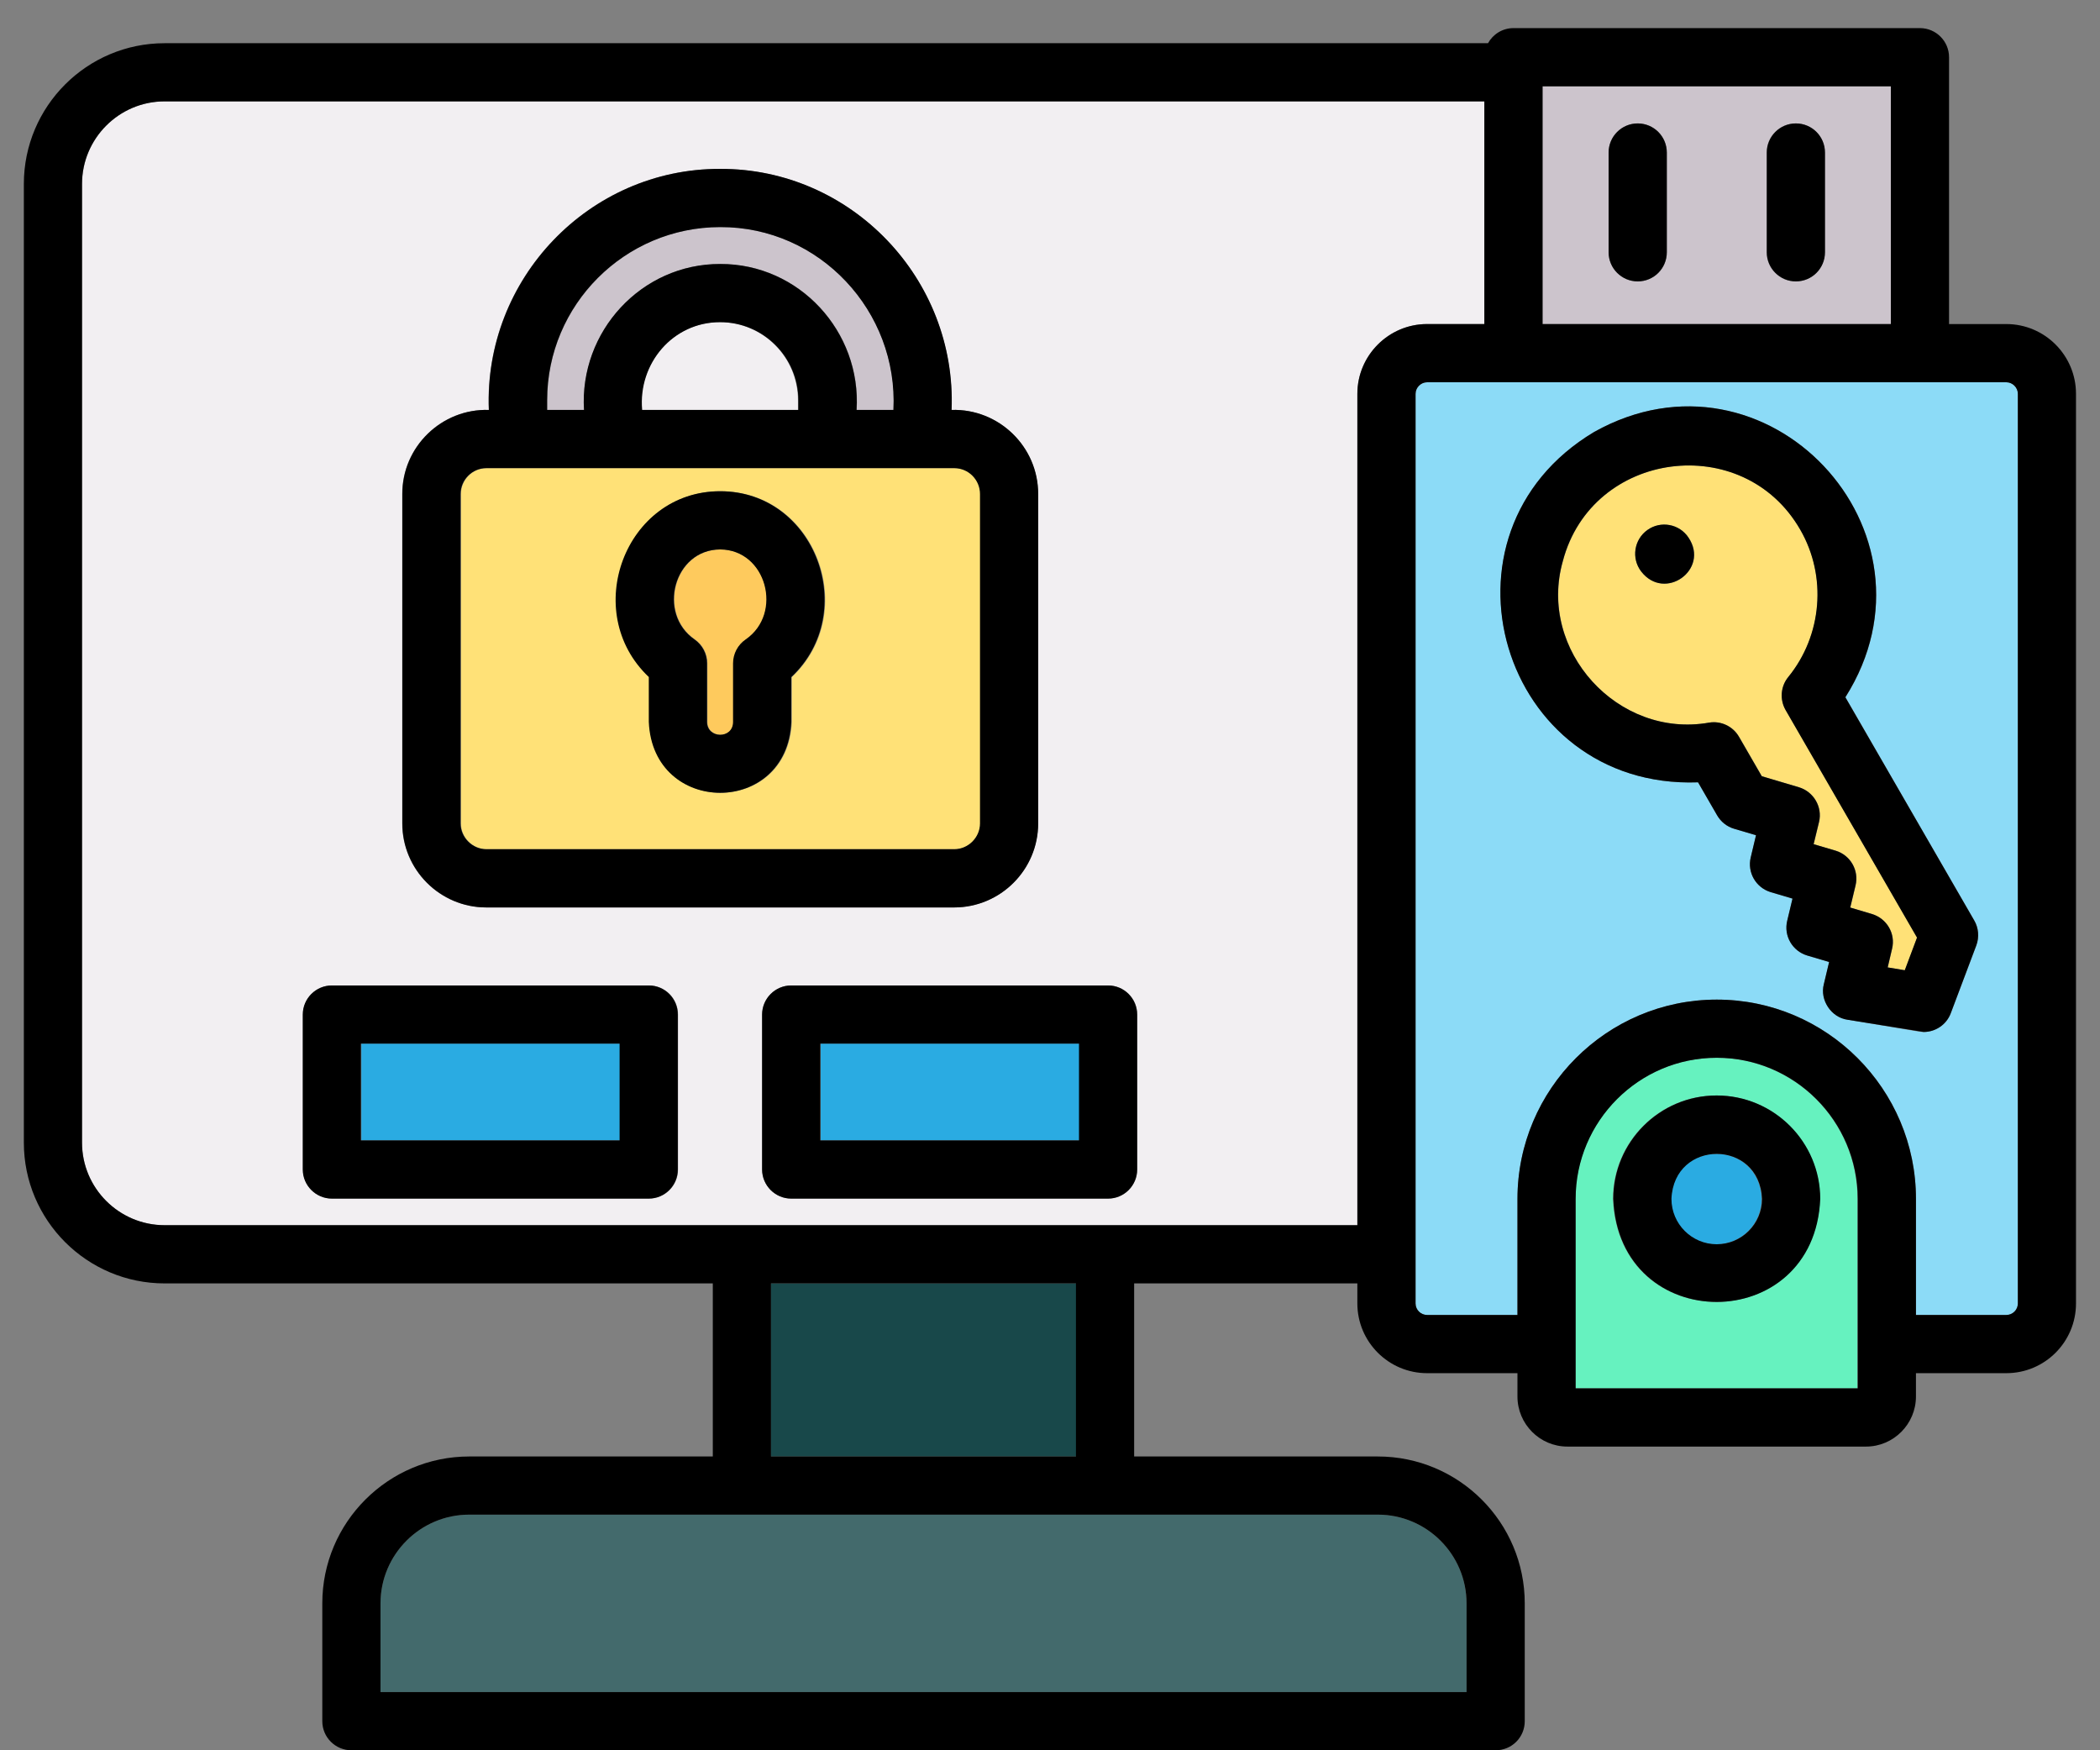
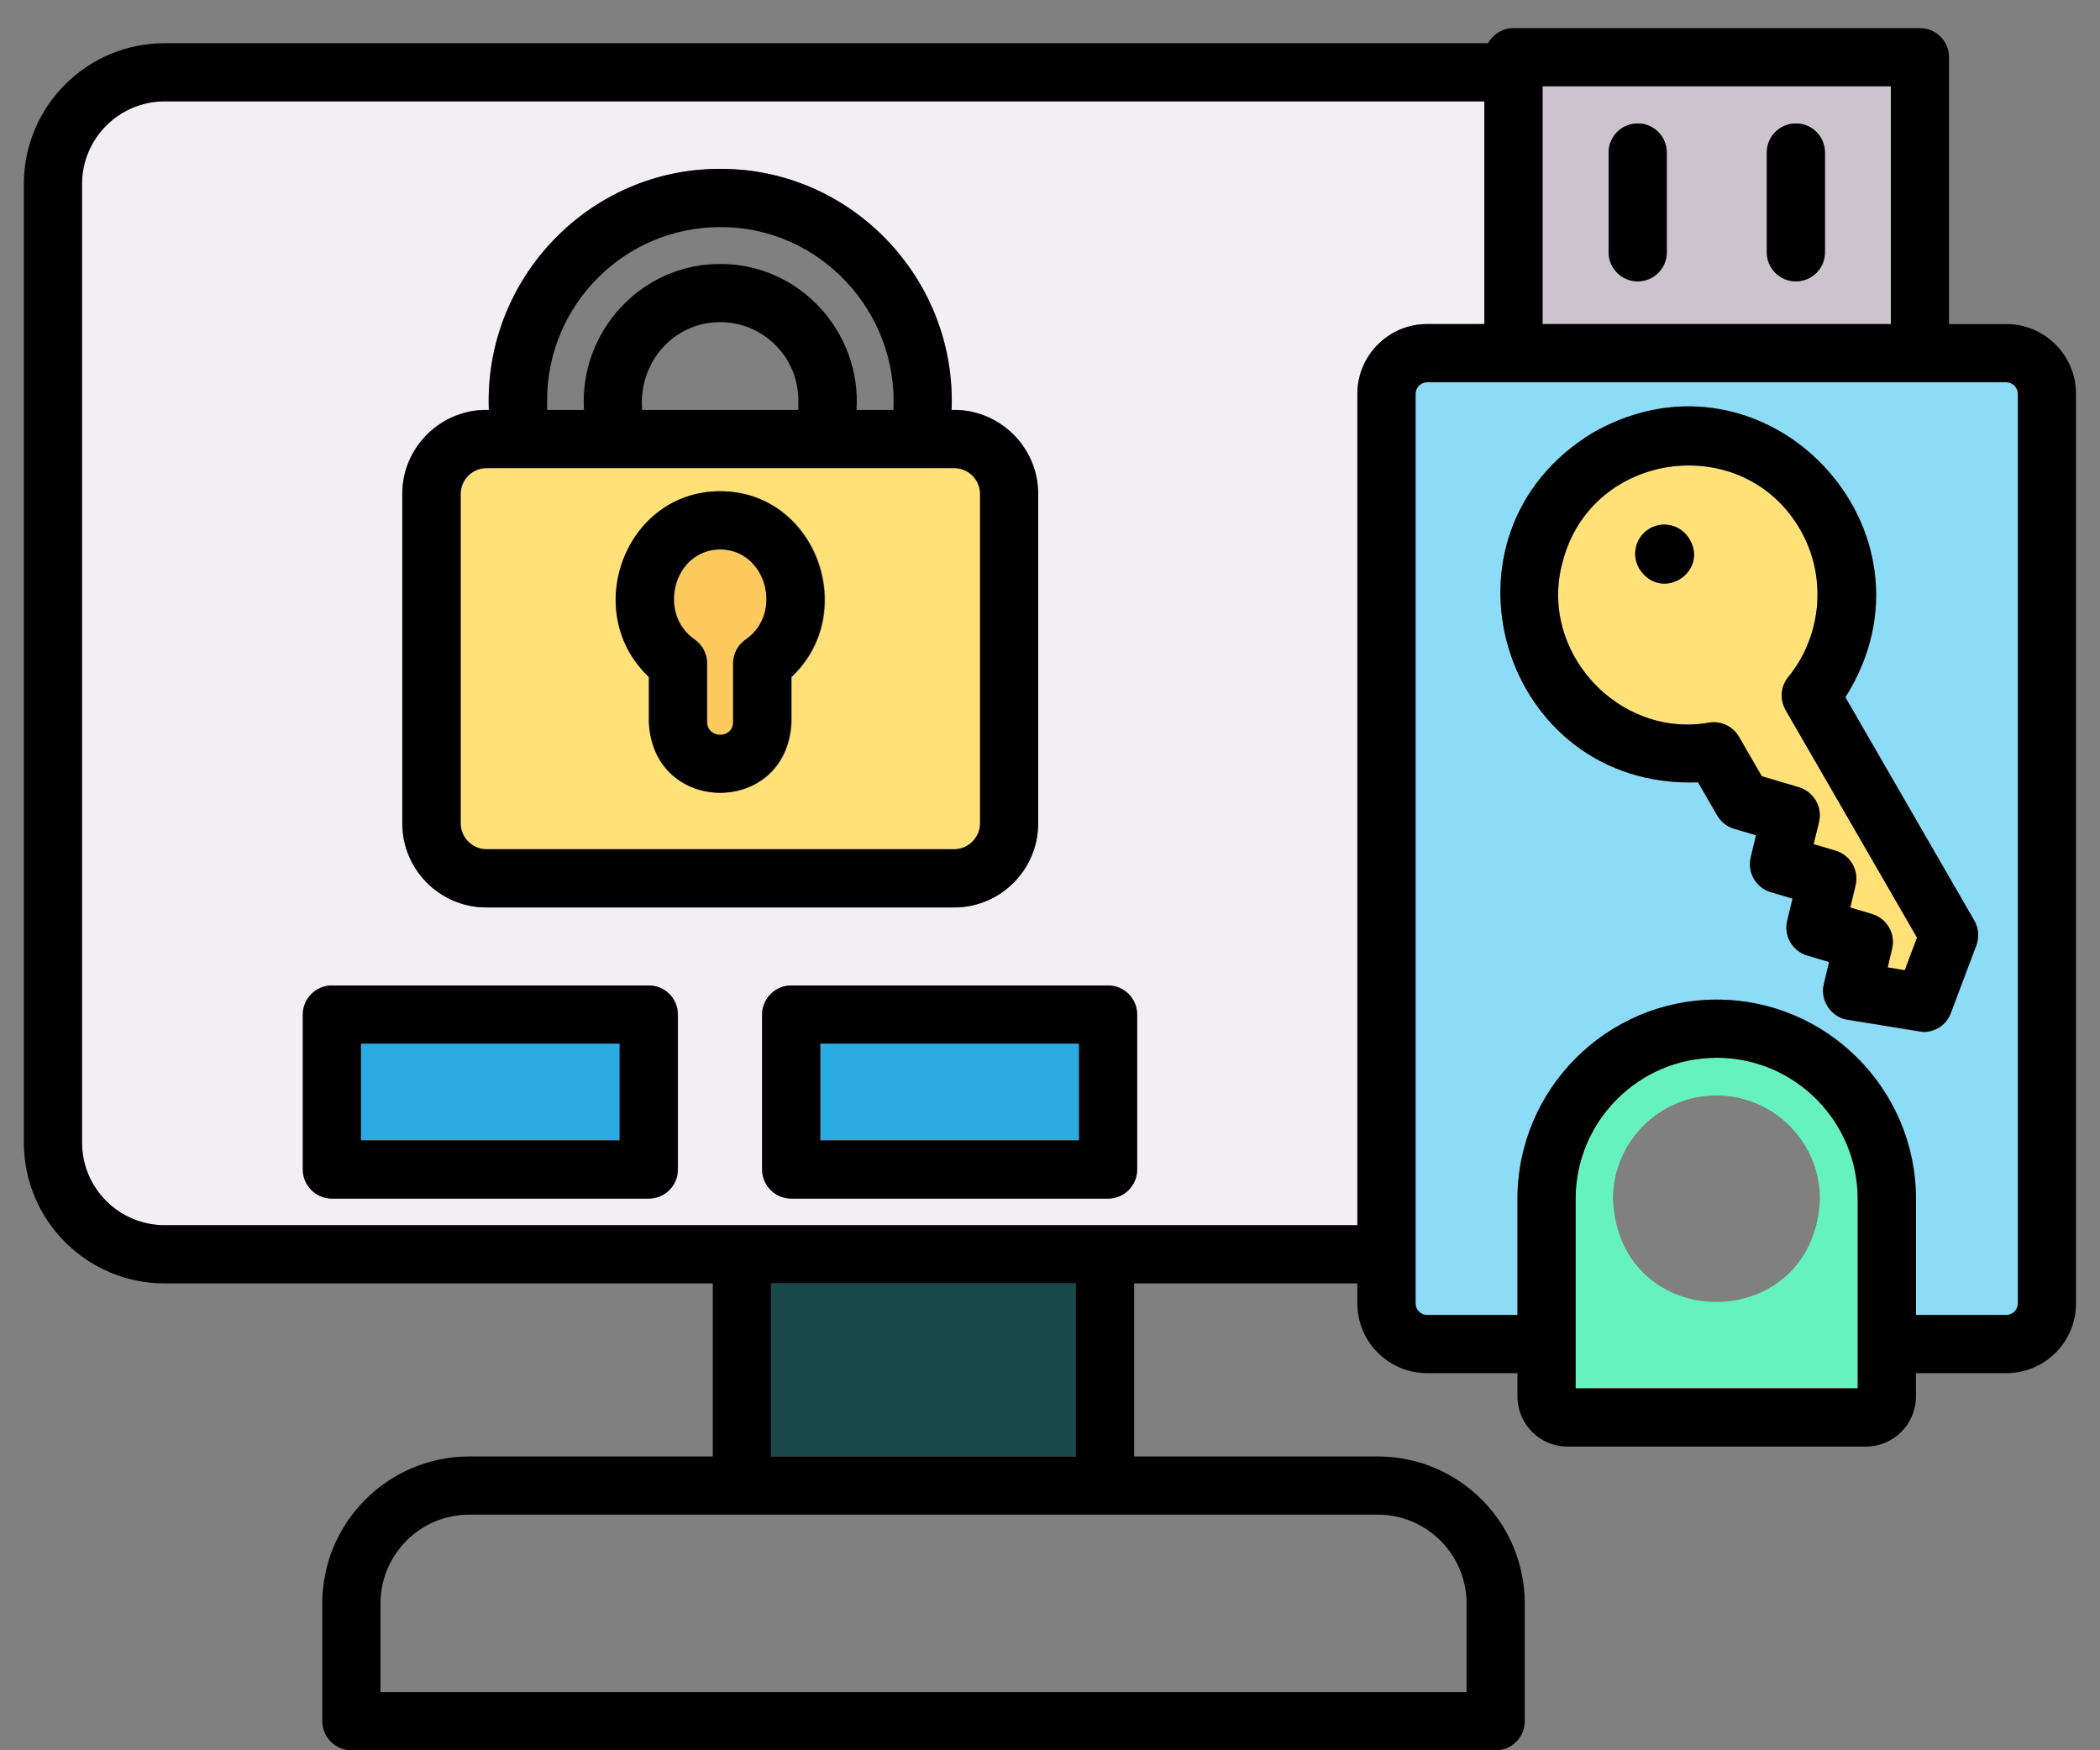
<svg xmlns="http://www.w3.org/2000/svg" width="42" height="35" viewBox="0 0 42 35" fill="none">
  <rect x="0" y="0" width="42" height="35" fill="#808080" stroke="none" />
  <path d="M15.422 25.664H21.521V29.124H15.422V25.664Z" fill="#18484A" />
-   <path fill-rule="evenodd" clip-rule="evenodd" d="M7.609 32.062V33.836H29.331V32.062C29.331 31.085 28.534 30.288 27.556 30.288H9.383C8.406 30.288 7.609 31.085 7.609 32.062Z" fill="#436A6C" />
  <path d="M7.227 20.869H12.4V22.803H7.227V20.869Z" fill="#2AABE2" />
  <path fill-rule="evenodd" clip-rule="evenodd" d="M6.06 20.288C6.06 19.967 6.322 19.706 6.642 19.706H12.979C13.302 19.706 13.561 19.967 13.561 20.288V23.386C13.561 23.706 13.302 23.968 12.979 23.968H6.642C6.322 23.968 6.06 23.706 6.06 23.386V20.288ZM8.044 9.879C8.042 8.932 8.831 8.169 9.775 8.197C9.672 5.58 11.778 3.37 14.402 3.377C17.027 3.37 19.133 5.58 19.029 8.197C19.974 8.169 20.763 8.932 20.761 9.879V16.466C20.761 17.392 20.007 18.146 19.081 18.146H9.724C8.798 18.146 8.044 17.392 8.044 16.466V9.879ZM22.744 20.288V23.386C22.744 23.706 22.483 23.968 22.163 23.968H15.825C15.505 23.968 15.243 23.706 15.243 23.386V20.288C15.243 19.967 15.505 19.706 15.825 19.706H22.163C22.485 19.706 22.744 19.967 22.744 20.288ZM3.292 24.5C10.063 24.498 20.448 24.502 27.148 24.5V7.875C27.148 7.107 27.774 6.48 28.542 6.48H29.687V2.027H3.292C2.383 2.027 1.641 2.769 1.641 3.679V22.849C1.641 23.76 2.38 24.5 3.292 24.5Z" fill="#F2EFF2" />
-   <path fill-rule="evenodd" clip-rule="evenodd" d="M33.422 23.975C33.422 24.474 33.827 24.882 34.327 24.882C34.826 24.882 35.233 24.474 35.233 23.975C35.184 22.775 33.471 22.773 33.422 23.975Z" fill="#2AABE2" />
  <path fill-rule="evenodd" clip-rule="evenodd" d="M36.496 5.045C36.496 5.366 36.237 5.627 35.914 5.627C35.594 5.627 35.333 5.366 35.333 5.045V3.05C35.333 2.729 35.594 2.468 35.914 2.468C36.237 2.468 36.496 2.729 36.496 3.05V5.045ZM33.337 5.045C33.337 5.366 33.078 5.627 32.755 5.627C32.435 5.627 32.173 5.366 32.173 5.045V3.05C32.173 2.729 32.435 2.468 32.755 2.468C33.078 2.468 33.337 2.729 33.337 3.05V5.045ZM37.818 1.726H30.852V6.48H37.818V1.726Z" fill="#CCC4CC" />
  <path fill-rule="evenodd" clip-rule="evenodd" d="M31.884 8.638C35.331 6.708 39.011 10.622 36.909 13.943L39.486 18.408C39.574 18.556 39.588 18.74 39.529 18.902L39.017 20.259C38.921 20.521 38.65 20.674 38.379 20.629L36.949 20.391C36.624 20.344 36.395 19.998 36.478 19.682L36.584 19.237L36.146 19.108C35.849 19.018 35.672 18.714 35.745 18.413L35.851 17.97L35.416 17.84C35.119 17.751 34.944 17.447 35.015 17.148L35.121 16.702L34.683 16.573C34.539 16.53 34.419 16.434 34.344 16.304L33.962 15.644C30.023 15.788 28.487 10.669 31.884 8.638L31.884 8.638ZM28.312 7.875V26.064C28.312 26.192 28.416 26.295 28.543 26.295H30.35V23.975C30.35 21.777 32.139 19.989 34.337 19.989C36.535 19.989 38.32 21.777 38.32 23.975V26.295H40.127C40.255 26.295 40.358 26.192 40.358 26.064V7.875C40.358 7.75 40.252 7.644 40.127 7.644H28.544C28.419 7.644 28.313 7.75 28.313 7.875H28.312Z" fill="#8CDBF7" />
  <path fill-rule="evenodd" clip-rule="evenodd" d="M32.95 10.598C33.216 10.407 33.591 10.476 33.772 10.751C34.199 11.389 33.296 12.037 32.825 11.427C32.625 11.166 32.682 10.789 32.95 10.598ZM34.185 14.45C34.423 14.41 34.663 14.525 34.783 14.735L35.238 15.522L35.982 15.743C36.277 15.833 36.453 16.137 36.383 16.436L36.274 16.881L36.715 17.011C37.009 17.1 37.186 17.404 37.113 17.706L37.007 18.148L37.443 18.278C37.74 18.368 37.916 18.672 37.843 18.971L37.756 19.345L38.098 19.402L38.343 18.749L35.714 14.198C35.593 13.986 35.615 13.724 35.768 13.538C36.446 12.707 36.545 11.524 36.008 10.593C34.868 8.607 31.84 9.005 31.259 11.22C30.752 13.006 32.359 14.773 34.185 14.45Z" fill="#FFE177" />
  <path fill-rule="evenodd" clip-rule="evenodd" d="M32.259 23.974C32.259 22.834 33.188 21.906 34.328 21.906C35.468 21.906 36.399 22.834 36.399 23.974C36.285 26.719 32.373 26.724 32.259 23.974ZM34.33 21.152C32.773 21.152 31.508 22.419 31.508 23.974V27.763H37.15V23.974C37.15 22.419 35.885 21.152 34.33 21.152Z" fill="#66F2BF" />
  <path fill-rule="evenodd" clip-rule="evenodd" d="M13.899 12.787C14.056 12.895 14.148 13.074 14.148 13.265V14.435C14.148 14.775 14.669 14.784 14.669 14.435V13.265C14.669 13.074 14.763 12.895 14.921 12.787C15.677 12.266 15.336 10.994 14.41 10.987C13.482 10.991 13.145 12.266 13.899 12.787Z" fill="#FECA5D" />
-   <path fill-rule="evenodd" clip-rule="evenodd" d="M12.835 8.197H15.959V8.004C15.959 7.142 15.259 6.442 14.397 6.442C13.45 6.44 12.752 7.269 12.835 8.197H12.835Z" fill="#F2EFF2" />
  <path d="M16.414 20.869H21.588V22.803H16.414V20.869Z" fill="#2AABE2" />
  <path fill-rule="evenodd" clip-rule="evenodd" d="M14.413 9.823C16.317 9.823 17.215 12.245 15.836 13.54V14.436C15.759 16.327 13.068 16.325 12.988 14.436V13.538C11.615 12.24 12.51 9.823 14.413 9.823V9.823ZM9.735 16.982H19.092C19.372 16.982 19.608 16.747 19.608 16.466V9.879C19.608 9.594 19.377 9.361 19.092 9.361H9.735C9.45 9.361 9.219 9.594 9.219 9.879V16.466C9.219 16.747 9.454 16.982 9.735 16.982Z" fill="#FFE177" />
-   <path fill-rule="evenodd" clip-rule="evenodd" d="M14.408 5.278C15.987 5.274 17.231 6.631 17.134 8.197H17.872C17.971 6.223 16.392 4.536 14.408 4.541C12.498 4.541 10.945 6.096 10.945 8.004V8.197H11.683C11.586 6.631 12.83 5.274 14.409 5.278L14.408 5.278Z" fill="#CCC4CC" />
  <path fill-rule="evenodd" clip-rule="evenodd" d="M16.406 20.869H21.58V22.804H16.406V20.869ZM15.242 20.288V23.386C15.242 23.706 15.504 23.968 15.824 23.968H22.161C22.484 23.968 22.743 23.706 22.743 23.386V20.288C22.743 19.967 22.482 19.706 22.161 19.706H15.824C15.504 19.706 15.242 19.967 15.242 20.288Z" fill="black" />
  <path fill-rule="evenodd" clip-rule="evenodd" d="M31.256 11.22C31.838 9.005 34.865 8.607 36.005 10.593C36.542 11.524 36.443 12.706 35.765 13.538C35.612 13.724 35.591 13.988 35.711 14.198L38.34 18.749L38.095 19.402L37.753 19.345L37.841 18.971C37.914 18.671 37.737 18.367 37.44 18.278L37.004 18.148L37.11 17.706C37.183 17.404 37.007 17.1 36.712 17.011L36.272 16.881L36.38 16.436C36.451 16.137 36.274 15.833 35.979 15.743L35.235 15.522L34.78 14.735C34.66 14.525 34.42 14.41 34.182 14.45C32.356 14.773 30.749 13.006 31.256 11.22ZM33.961 15.644L34.342 16.304C34.417 16.433 34.538 16.53 34.681 16.572L35.12 16.702L35.014 17.147C34.943 17.447 35.117 17.75 35.414 17.84L35.85 17.969L35.744 18.412C35.671 18.714 35.847 19.018 36.144 19.107L36.582 19.237L36.476 19.682C36.394 19.998 36.623 20.344 36.947 20.391L38.472 20.636C38.712 20.636 38.931 20.488 39.016 20.259L39.527 18.902C39.586 18.74 39.572 18.558 39.485 18.407L36.907 13.943C39.009 10.619 35.329 6.708 31.882 8.638C28.485 10.668 30.021 15.788 33.96 15.644L33.961 15.644Z" fill="black" />
  <path fill-rule="evenodd" clip-rule="evenodd" d="M9.211 9.88C9.211 9.594 9.442 9.361 9.727 9.361H19.084C19.369 9.361 19.6 9.594 19.6 9.88V16.466C19.6 16.747 19.364 16.982 19.084 16.982H9.727C9.446 16.982 9.211 16.747 9.211 16.466V9.88ZM15.967 8.004V8.197H12.843C12.761 7.269 13.458 6.44 14.405 6.442C15.268 6.442 15.967 7.144 15.967 8.004ZM10.942 8.004C10.942 6.094 12.495 4.541 14.405 4.541C16.389 4.534 17.967 6.223 17.868 8.197H17.131C17.228 6.631 15.984 5.274 14.405 5.279C12.827 5.274 11.583 6.631 11.68 8.197H10.942V8.004L10.942 8.004ZM9.727 18.146H19.084C20.01 18.146 20.764 17.392 20.764 16.466V9.88C20.766 8.932 19.977 8.169 19.032 8.197C19.136 5.58 17.03 3.37 14.405 3.377C11.781 3.37 9.675 5.58 9.778 8.197C8.834 8.169 8.044 8.932 8.047 9.88V16.466C8.047 17.392 8.801 18.146 9.727 18.146Z" fill="black" />
  <path fill-rule="evenodd" clip-rule="evenodd" d="M14.402 10.987C15.328 10.991 15.669 12.266 14.913 12.787C14.755 12.895 14.661 13.074 14.661 13.265V14.436C14.661 14.784 14.14 14.775 14.14 14.436V13.265C14.14 13.074 14.046 12.897 13.89 12.787C13.137 12.266 13.474 10.991 14.402 10.987ZM12.976 14.436C13.056 16.325 15.747 16.327 15.825 14.436V13.54C17.203 12.242 16.305 9.823 14.402 9.823C12.498 9.823 11.603 12.24 12.976 13.538V14.436Z" fill="black" />
  <path fill-rule="evenodd" clip-rule="evenodd" d="M7.218 20.869H12.392V22.804H7.218V20.869ZM6.637 23.968H12.974C13.297 23.968 13.556 23.706 13.556 23.386V20.288C13.556 19.967 13.297 19.706 12.974 19.706H6.637C6.316 19.706 6.055 19.967 6.055 20.288V23.386C6.055 23.706 6.316 23.968 6.637 23.968Z" fill="black" />
  <path fill-rule="evenodd" clip-rule="evenodd" d="M35.918 2.468C35.597 2.468 35.336 2.729 35.336 3.05V5.045C35.336 5.366 35.597 5.627 35.918 5.627C36.241 5.627 36.5 5.366 36.5 5.045V3.05C36.5 2.729 36.241 2.468 35.918 2.468Z" fill="black" />
  <path fill-rule="evenodd" clip-rule="evenodd" d="M33.77 10.751C33.589 10.476 33.214 10.407 32.948 10.598C32.679 10.789 32.623 11.166 32.823 11.427C33.294 12.037 34.197 11.389 33.77 10.751Z" fill="black" />
  <path fill-rule="evenodd" clip-rule="evenodd" d="M32.754 2.468C32.433 2.468 32.172 2.729 32.172 3.05V5.045C32.172 5.366 32.433 5.627 32.754 5.627C33.077 5.627 33.336 5.366 33.336 5.045V3.05C33.336 2.729 33.076 2.468 32.754 2.468Z" fill="black" />
-   <path fill-rule="evenodd" clip-rule="evenodd" d="M34.334 24.881C33.835 24.881 33.429 24.474 33.429 23.974C33.479 22.773 35.192 22.775 35.241 23.974C35.241 24.474 34.834 24.881 34.334 24.881ZM34.334 21.906C33.194 21.906 32.266 22.834 32.266 23.974C32.379 26.724 36.292 26.719 36.405 23.974C36.405 22.834 35.477 21.906 34.334 21.906Z" fill="black" />
  <path fill-rule="evenodd" clip-rule="evenodd" d="M1.64 3.679C1.64 2.769 2.38 2.027 3.292 2.027H29.687V6.48H28.542C27.774 6.48 27.147 7.107 27.147 7.875V24.5C20.447 24.502 10.063 24.498 3.292 24.5C2.383 24.5 1.64 23.76 1.64 22.849V3.679H1.64ZM40.126 7.644C40.251 7.644 40.357 7.75 40.357 7.875V26.064C40.357 26.192 40.253 26.295 40.126 26.295H38.319V23.975C38.319 21.777 36.531 19.989 34.335 19.989C32.139 19.989 30.349 21.777 30.349 23.975V26.295H28.542C28.415 26.295 28.311 26.192 28.311 26.064V7.875C28.311 7.75 28.417 7.644 28.542 7.644H40.126H40.126ZM30.851 1.726H37.817V6.48H30.851V1.726ZM37.155 27.763H31.513V23.975C31.513 22.42 32.778 21.152 34.335 21.152C35.892 21.152 37.155 22.42 37.155 23.975V27.763ZM15.42 29.125V25.664H21.519V29.125H15.42ZM27.557 30.288C28.535 30.288 29.331 31.085 29.331 32.062V33.836H7.61V32.062C7.61 31.085 8.406 30.288 9.384 30.288H27.557H27.557ZM3.292 25.664H14.256V29.125H9.384C7.766 29.125 6.446 30.442 6.446 32.062V34.418C6.446 34.741 6.708 35 7.028 35H29.913C30.236 35 30.495 34.741 30.495 34.418V32.062C30.495 30.442 29.178 29.125 27.557 29.125H22.683V25.664H27.147V26.064C27.147 26.835 27.774 27.459 28.542 27.459H30.349V27.925C30.349 28.477 30.797 28.927 31.348 28.927H37.32C37.871 28.927 38.319 28.477 38.319 27.925V27.459H40.126C40.896 27.459 41.52 26.835 41.52 26.064V7.875C41.52 7.107 40.896 6.48 40.126 6.48H38.981V1.144C38.981 0.823 38.719 0.562 38.399 0.562H30.269C30.05 0.562 29.859 0.685 29.76 0.864H3.292C1.739 0.864 0.477 2.126 0.477 3.679V22.849C0.477 24.401 1.739 25.664 3.292 25.664Z" fill="black" />
</svg>